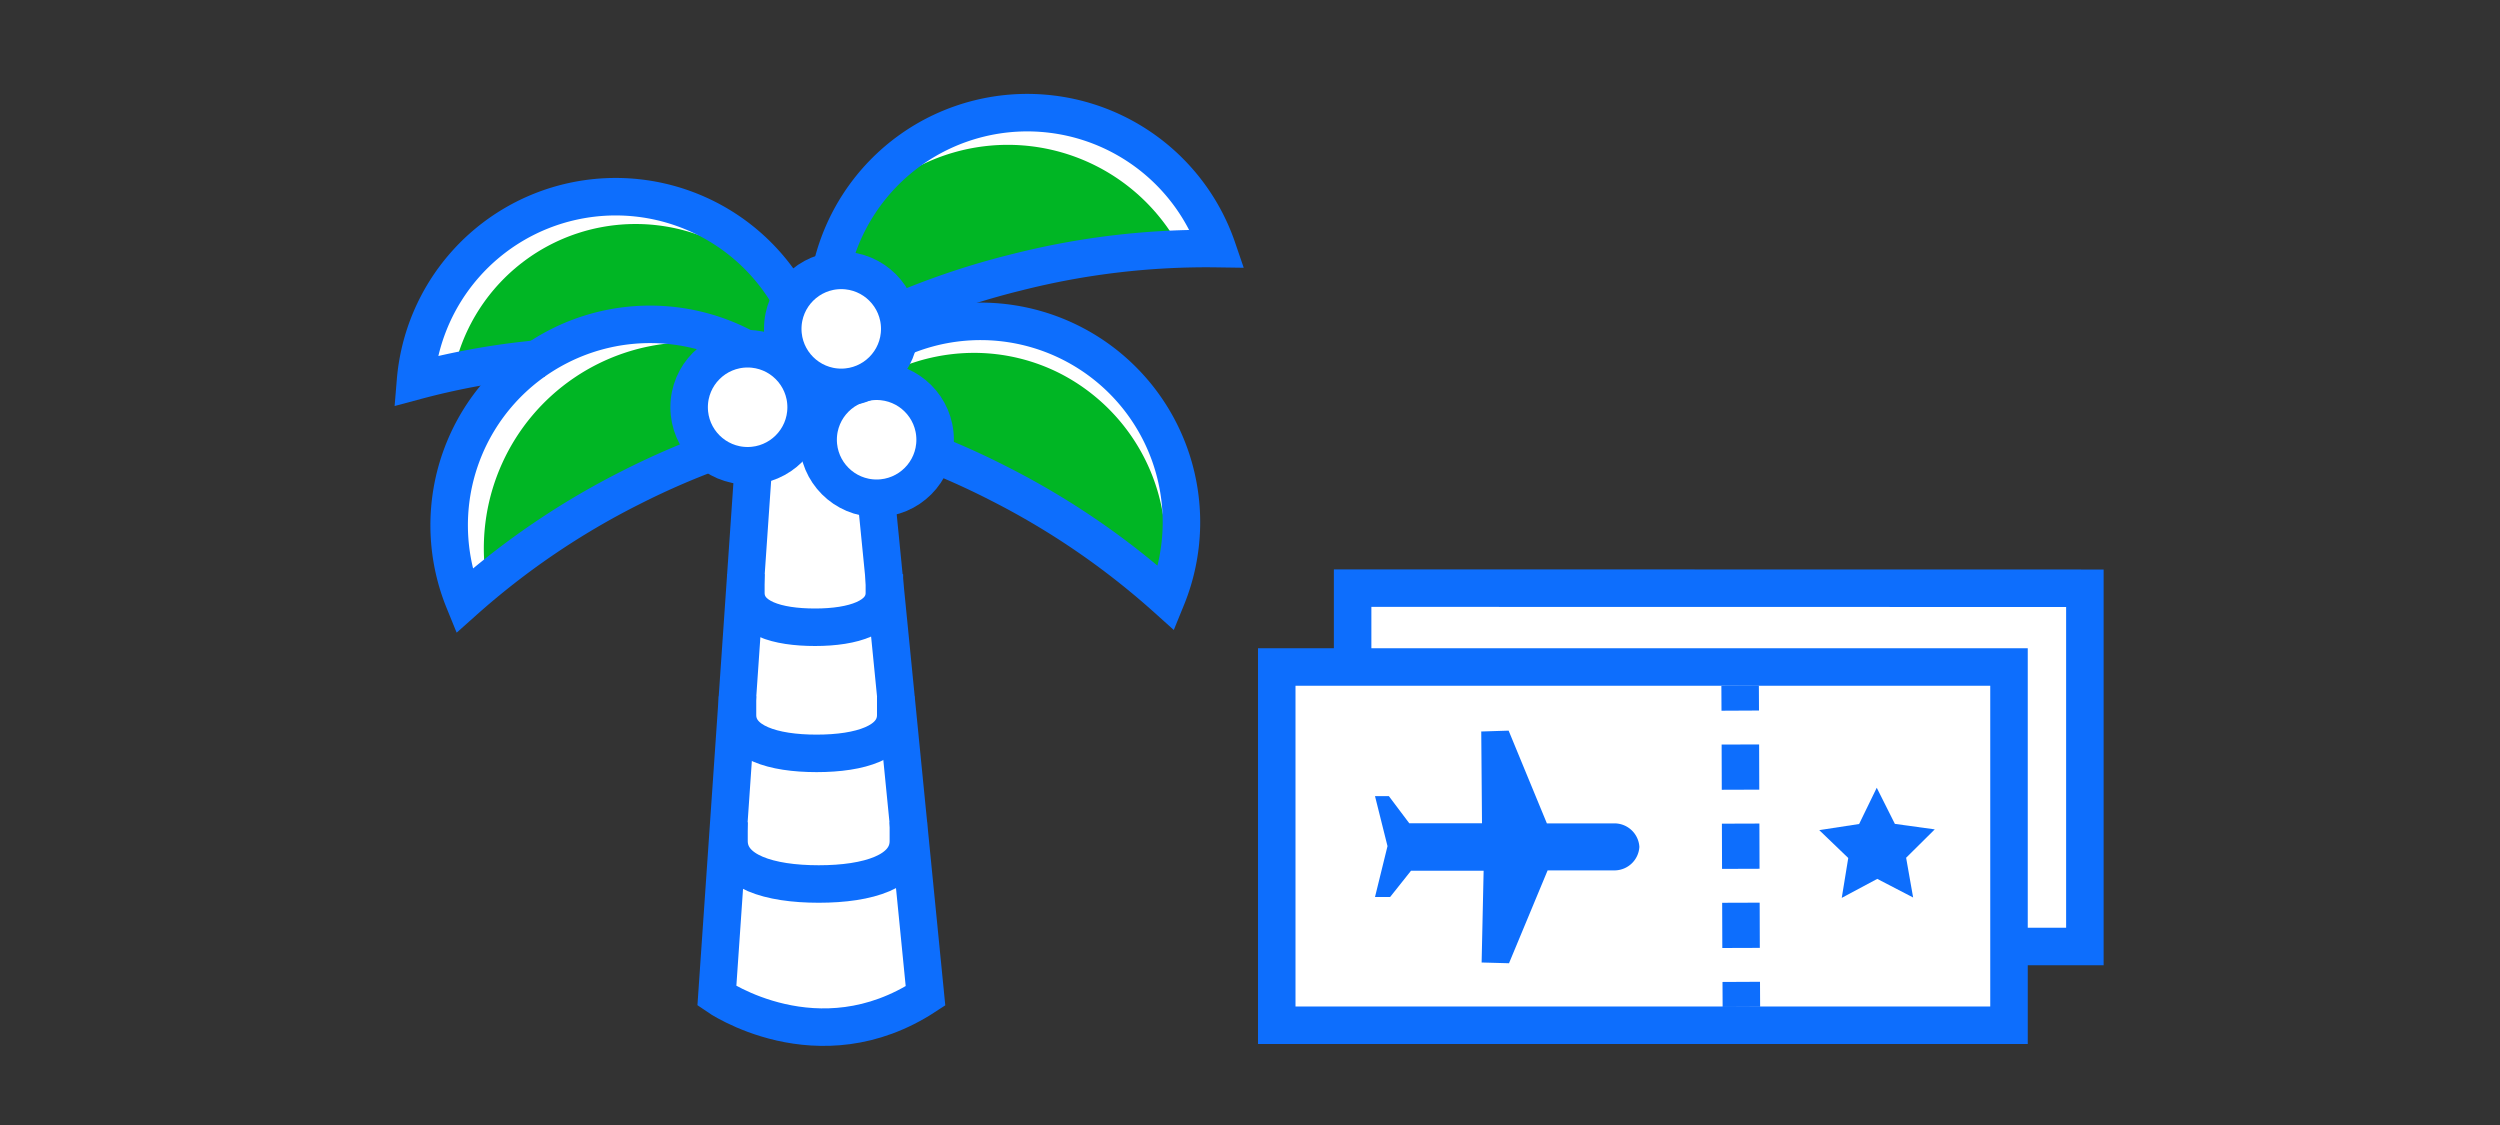
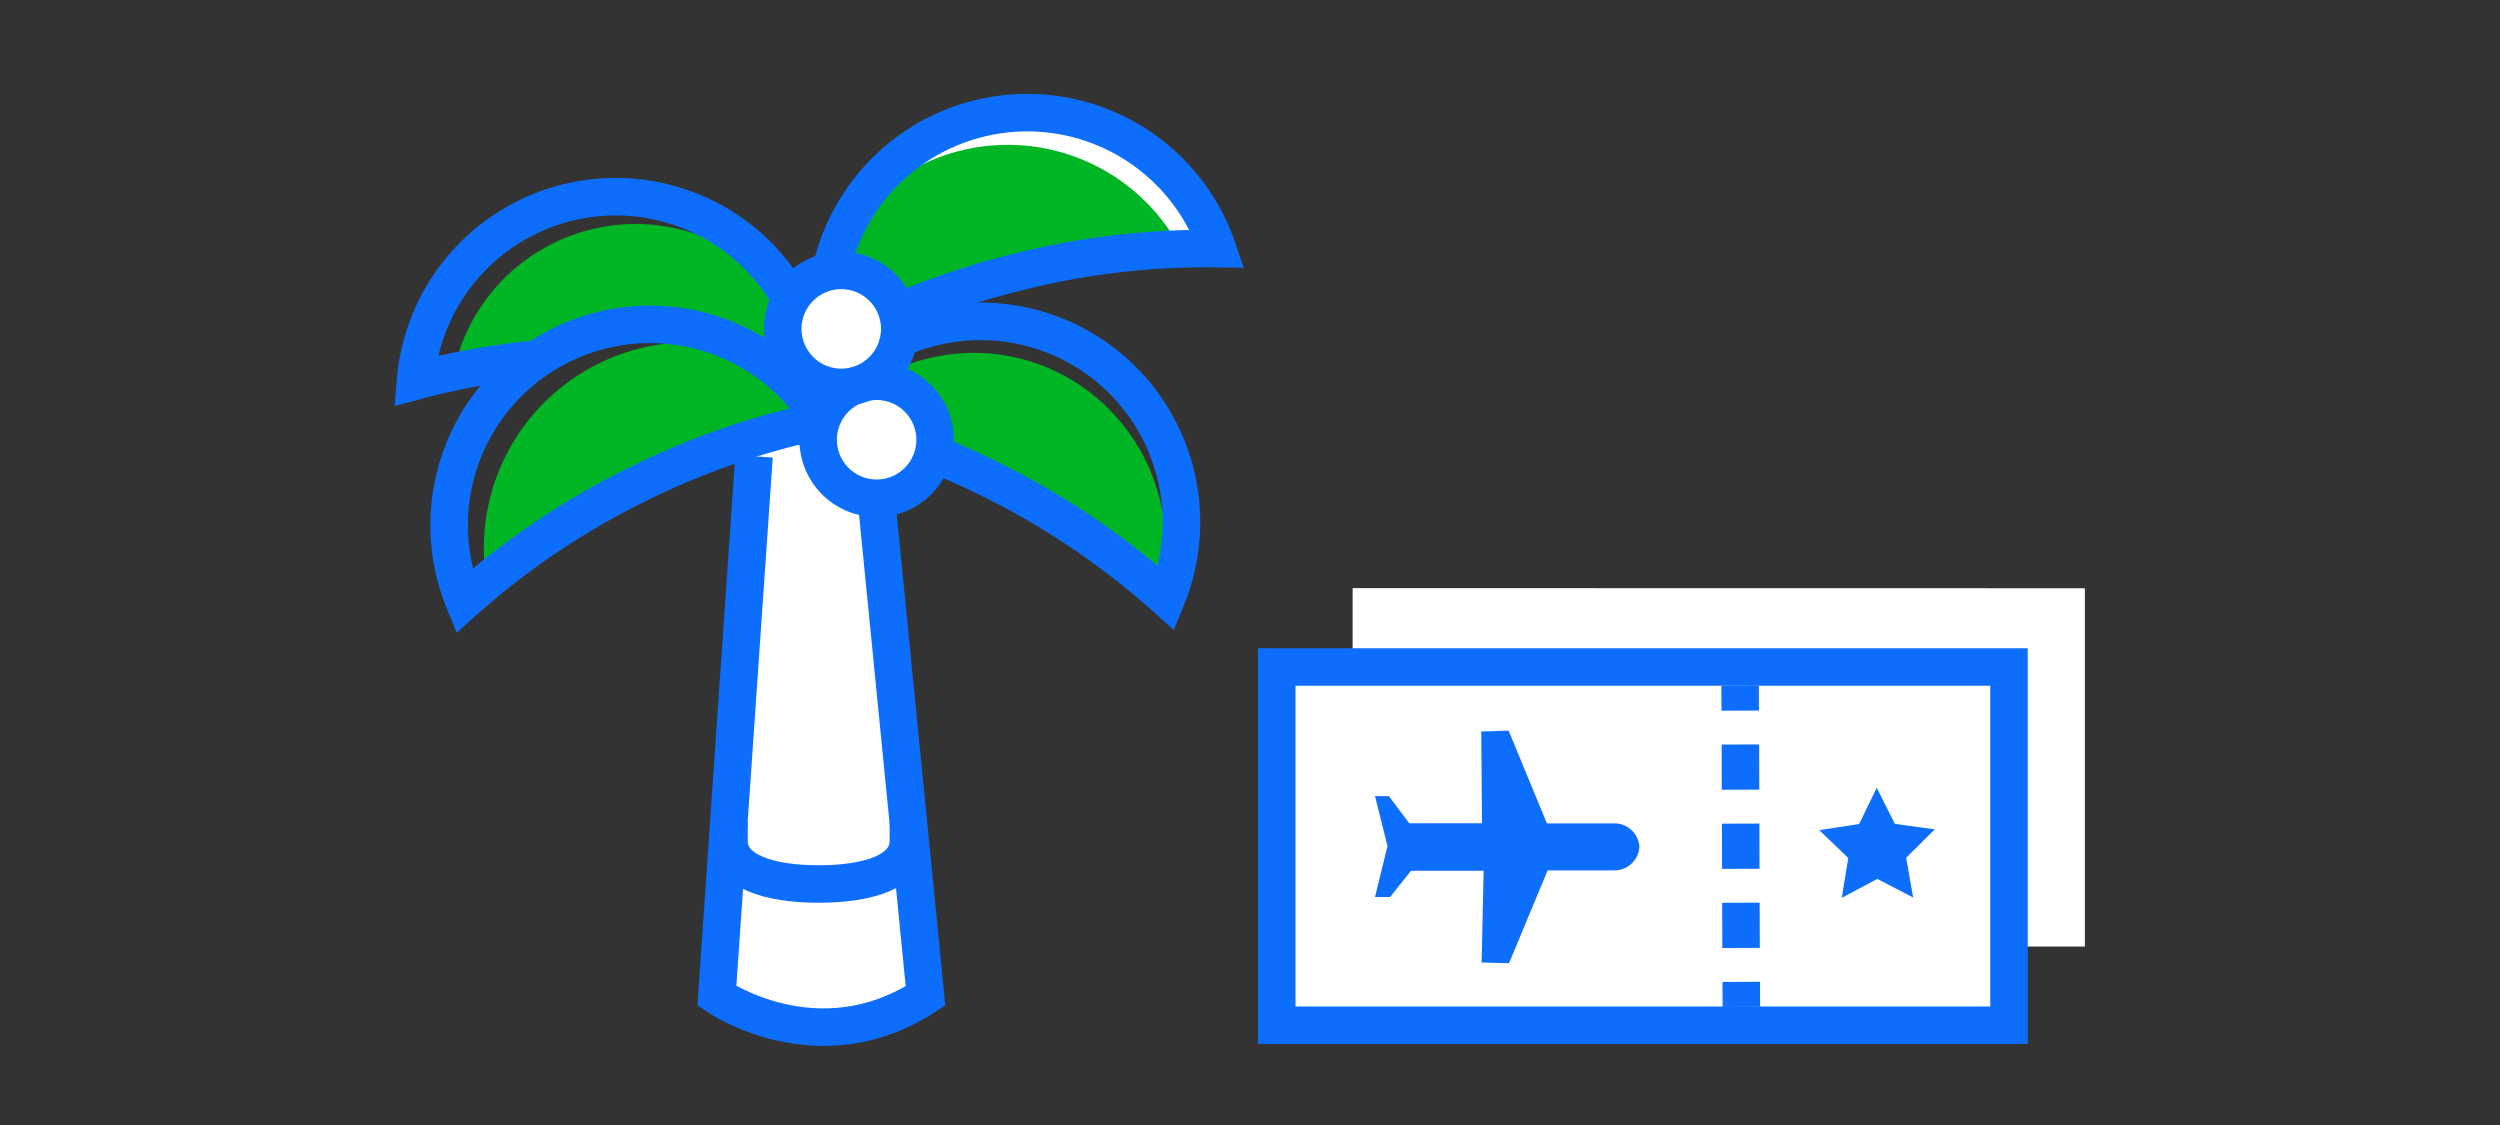
<svg xmlns="http://www.w3.org/2000/svg" viewBox="0 0 200 90">
  <rect x="0" y="0" width="200" height="90" fill="#333333" stroke="none" />
  <title>saveForAVacation</title>
  <g id="FLT_ART_WORKS" data-name="FLT ART WORKS">
    <rect x="102.14" y="53.36" width="58.58" height="28.66" style="fill:#fff" />
    <polyline points="108.21 53.35 108.21 47.05 166.79 47.06 166.79 75.72 160.69 75.72" style="fill:#fff" />
    <path d="M60.22,35.76,57.35,79.55s8.09,5.91,16.69,0L69.87,35.28Z" style="fill:#fff" />
    <path d="M78.3,9.44a16.07,16.07,0,0,0-12,18.22,63.12,63.12,0,0,1,31.07-7.77A16.06,16.06,0,0,0,78.3,9.44Z" style="fill:#fff" />
-     <path d="M85.79,27.41A16.06,16.06,0,0,0,65.14,32.8a16.07,16.07,0,0,0-11.26-6.74l9.36-2.17a16.07,16.07,0,0,0-30,6.59,59.26,59.26,0,0,1,8.68-1.65l1.38-.32a16.07,16.07,0,0,0-6.15,19.57A62.79,62.79,0,0,1,65.71,33.63a.91.91,0,0,1-.11-.16A62.92,62.92,0,0,1,93.33,47.86,16.08,16.08,0,0,0,85.79,27.41Z" style="fill:#fff" />
    <path d="M50.75,38.21a76.25,76.25,0,0,1,14.88-5.68,16.72,16.72,0,0,0-11.39-5.12,16.48,16.48,0,0,0-15.43,18.3,76.1,76.1,0,0,1,11.94-7.5Z" style="fill:#00b624" />
    <path d="M65.11,28.55a69.44,69.44,0,0,0-28.52,0,14.88,14.88,0,0,1,28.52,0Z" style="fill:#00b624" />
    <path d="M63.24,23.89a16.07,16.07,0,0,0-30,6.59,59.26,59.26,0,0,1,8.68-1.65" style="fill:none;stroke:#0d6efd;stroke-linecap:square;stroke-miterlimit:10;stroke-width:3px" />
    <path d="M50.48,39a61.84,61.84,0,0,1,15.23-5.37A16.07,16.07,0,0,0,37.12,48.08,61.74,61.74,0,0,1,50.48,39Z" style="fill:none;stroke:#0d6efd;stroke-linecap:square;stroke-miterlimit:10;stroke-width:3px" />
    <path d="M65,26.51a15.64,15.64,0,0,1,29.07-7.27A73.14,73.14,0,0,0,65,26.51Z" style="fill:#00b624" />
    <path d="M93,46.42A72,72,0,0,0,66.74,33a15.52,15.52,0,0,1,11.15-4.77,15.2,15.2,0,0,1,7,1.69A15.52,15.52,0,0,1,93,46.42Z" style="fill:#00b624" />
    <path d="M60.22,38,57.35,79.67s8.09,5.63,16.69,0L69.87,37.53" style="fill:none;stroke:#0d6efd;stroke-linecap:square;stroke-miterlimit:10;stroke-width:3px" />
    <path d="M58.32,67.28c0,2.44,3.21,3.44,7.18,3.44s7.17-1,7.17-3.44" style="fill:none;stroke:#0d6efd;stroke-linecap:square;stroke-miterlimit:10;stroke-width:3px" />
-     <path d="M59,57.2c0,2.18,2.83,3.07,6.33,3.07s6.33-.89,6.33-3.07" style="fill:none;stroke:#0d6efd;stroke-linecap:square;stroke-miterlimit:10;stroke-width:3px" />
-     <path d="M59.67,47.43c0,2,2.48,2.75,5.54,2.75s5.54-.8,5.54-2.75" style="fill:none;stroke:#0d6efd;stroke-linecap:square;stroke-miterlimit:10;stroke-width:3px" />
    <path d="M81.39,21.77a61.56,61.56,0,0,1,16-1.88,16.07,16.07,0,0,0-31.07,7.77A61.53,61.53,0,0,1,81.39,21.77Z" style="fill:none;stroke:#0d6efd;stroke-linecap:square;stroke-miterlimit:10;stroke-width:3px" />
    <path d="M80,38.73a62,62,0,0,1,13.32,9.13A16.07,16.07,0,0,0,64.8,33.29,61.58,61.58,0,0,1,80,38.73Z" style="fill:none;stroke:#0d6efd;stroke-linecap:square;stroke-miterlimit:10;stroke-width:3px" />
-     <circle cx="59.81" cy="32.58" r="4.68" style="fill:#fff;stroke:#0d6efd;stroke-linecap:square;stroke-miterlimit:10;stroke-width:3px" />
    <circle cx="70.13" cy="35.18" r="4.68" style="fill:#fff;stroke:#0d6efd;stroke-linecap:square;stroke-miterlimit:10;stroke-width:3px" />
    <circle cx="67.3" cy="26.31" r="4.68" style="fill:#fff;stroke:#0d6efd;stroke-linecap:square;stroke-miterlimit:10;stroke-width:3px" />
    <line x1="139.21" y1="54.85" x2="139.22" y2="56.85" style="fill:none;stroke:#0d6efd;stroke-miterlimit:10;stroke-width:3px" />
    <line x1="139.23" y1="59.56" x2="139.29" y2="77.19" style="fill:none;stroke:#0d6efd;stroke-miterlimit:10;stroke-width:3px;stroke-dasharray:3.617,2.712" />
    <line x1="139.3" y1="78.55" x2="139.31" y2="80.55" style="fill:none;stroke:#0d6efd;stroke-miterlimit:10;stroke-width:3px" />
    <rect x="102.14" y="53.36" width="58.58" height="28.66" style="fill:none;stroke:#0d6efd;stroke-miterlimit:10;stroke-width:3px" />
-     <polyline points="108.21 53.35 108.21 47.05 166.79 47.06 166.79 75.72 160.69 75.72" style="fill:none;stroke:#0d6efd;stroke-miterlimit:10;stroke-width:3px" />
    <path d="M131.15,67.75a2,2,0,0,0-2-1.88h-5.4l-3.06-7.42-2.19.07.06,7.34h-5.82l-1.63-2.17H110l1,4-1,4.07h1.21l1.67-2.1h5.81L118.53,77l2.19.06,3.09-7.43h5.42A2,2,0,0,0,131.15,67.75Z" style="fill:#0d6efd" />
    <polygon points="150.14 63.02 148.73 65.92 145.54 66.41 147.86 68.64 147.34 71.83 150.18 70.31 153.05 71.8 152.49 68.62 154.78 66.35 151.59 65.91 150.14 63.02" style="fill:#0d6efd" />
  </g>
</svg>